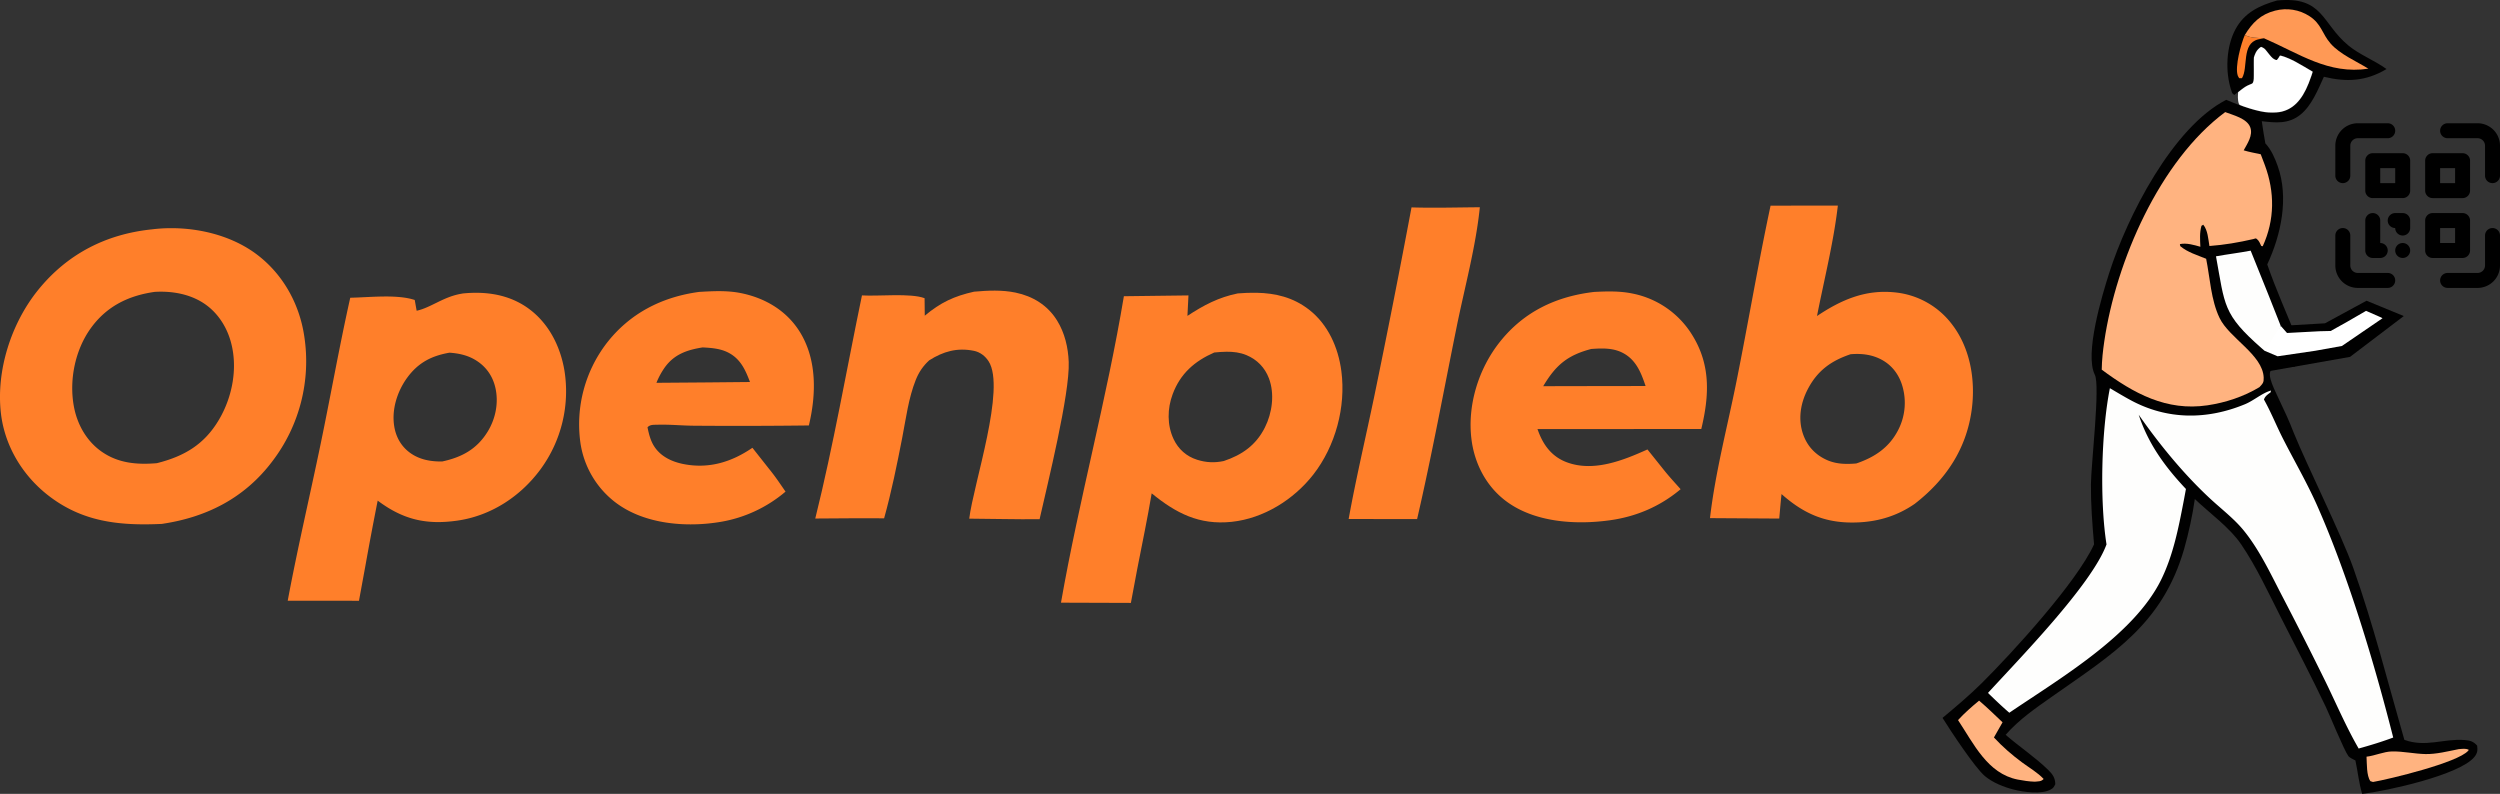
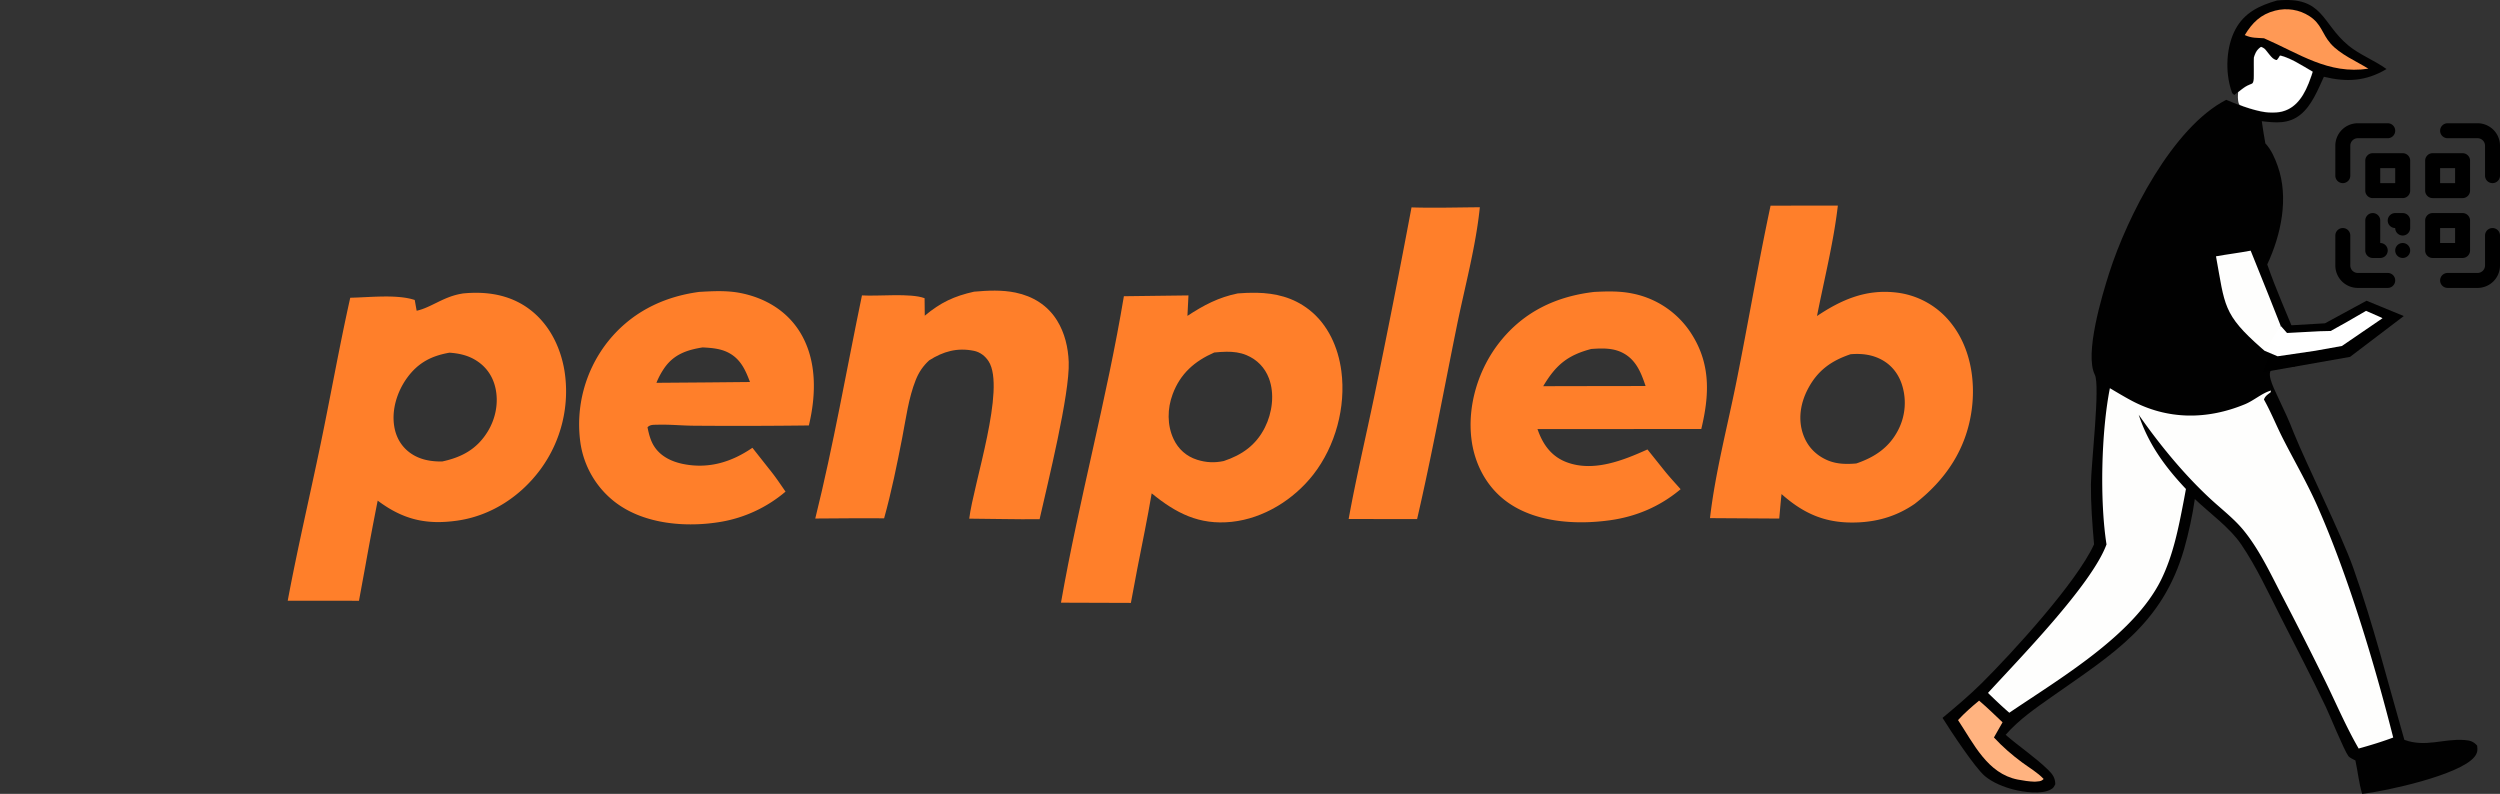
<svg xmlns="http://www.w3.org/2000/svg" xmlns:ns1="http://sodipodi.sourceforge.net/DTD/sodipodi-0.dtd" xmlns:ns2="http://www.inkscape.org/namespaces/inkscape" version="1.1" style="display:block" viewBox="0 0 1770.198 562.133" width="885.099" height="281.067" id="svg44" ns1:docname="openpleb.svg" xml:space="preserve" ns2:version="1.4 (e7c3feb100, 2024-10-09)" ns2:export-filename="openpleb.png" ns2:export-xdpi="96" ns2:export-ydpi="96">
  <rect x="0" y="0" width="1770.198" height="562.133" fill="#333333" stroke="none" />
  <defs id="defs44" />
  <ns1:namedview id="namedview44" pagecolor="#ffffff" bordercolor="#000000" borderopacity="0.25" ns2:showpageshadow="2" ns2:pageopacity="0.0" ns2:pagecheckerboard="0" ns2:deskcolor="#d1d1d1" ns2:zoom="2.3027344" ns2:cx="777.77099" ns2:cy="269.46226" ns2:window-width="2560" ns2:window-height="1381" ns2:window-x="0" ns2:window-y="27" ns2:window-maximized="1" ns2:current-layer="svg44" />
  <path fill="#349e4f" d="m 999.464,146.851 c 16.071,0.501 32.295,0.001 48.379,-0.094 -2.839,27.968 -10.799,56.976 -16.388,84.575 -9.202,45.38 -17.605,91.11 -28.036,136.218 l -48.467,-0.051 c 5.209,-28.809 12.003,-57.466 17.985,-86.136 a 7351.395,7351.395 0 0 0 26.528,-134.512 z" id="path2" style="fill:#ff7f2a;stroke-width:1.267" />
  <path fill="#349e4f" d="m 689.749,206.526 c 9.772,-0.85 19.658,-1.352 29.342,0.659 12.307,2.558 22.687,8.947 29.38,19.725 5.463,8.773 7.884,19.144 8.264,29.381 0.849,22.625 -14.943,86.15 -20.621,111.334 -16.566,0.228 -33.245,-0.317 -49.824,-0.38 3.131,-25.146 26.008,-92.207 13.727,-111.407 -2.383,-3.731 -6.058,-6.555 -10.431,-7.436 -11.862,-2.385 -21.662,0.423 -31.639,6.74 -4.344,3.995 -7.321,8.361 -9.511,13.849 -5.133,12.852 -6.933,27.301 -9.564,40.837 -3.73,19.189 -7.616,38.34 -12.851,57.188 -16.241,-0.177 -32.508,0.076 -48.751,0.139 12.941,-52.092 22.145,-105.417 33.063,-157.984 11.713,0.73 34.413,-1.787 44.342,1.971 l 0.134,12.412 c 11.104,-9.337 20.847,-13.898 34.942,-17.029 z" id="path3" style="fill:#ff7f2a;stroke-width:1.267" />
  <path id="path4" style="fill:#ff7f2a;stroke-width:1.267" d="M 509.824 206.16 C 504.951 206.126 500.064 206.402 495.172 206.68 C 468.713 210.201 445.728 221.909 429.277 243.367 A 94.482 94.482 0 0 0 410.883 312.82 A 64.802 64.802 0 0 0 436.23 356.078 C 456.635 371.313 486.138 373.634 510.555 369.477 A 95.382 95.382 0 0 0 556.219 348.105 C 553.087 343.593 550.043 338.995 546.664 334.66 L 532.77 317.066 C 518.118 327.092 502.192 332.074 484.289 328.652 C 475.964 327.055 467.964 323.404 463.227 316.078 C 460.611 312.035 459.435 307.231 458.48 302.566 C 460.394 300.526 462.793 300.831 465.543 300.742 C 474.069 300.463 482.815 301.387 491.383 301.438 A 3974.012 3974.012 0 0 0 572.738 301.25 C 578.025 279.272 578.595 254.319 566.051 234.547 C 556.622 219.683 541.419 210.876 524.402 207.5 C 519.56 206.539 514.698 206.194 509.824 206.16 z M 497.547 245.992 C 503.434 246.313 509.486 246.725 514.898 249.285 C 524.082 253.629 527.669 261.527 531.039 270.488 L 500.891 270.781 L 464.809 271.059 A 52.622 52.622 0 0 1 470.652 260.25 C 477.408 250.818 486.55 247.74 497.547 245.992 z " />
  <path id="path6" style="fill:#ff7f2a;stroke-width:1.267" d="M 1142.551 206.414 C 1138.02 206.297 1133.471 206.473 1128.883 206.703 C 1101.937 209.806 1078.947 220.671 1061.887 242.258 C 1046.918 261.186 1038.958 286.789 1041.898 310.883 C 1043.952 327.727 1051.91 343.517 1065.383 354.062 C 1085.649 369.918 1115.397 371.809 1139.973 368.387 C 1158.693 365.776 1175.499 358.587 1190.012 346.395 C 1186.184 342.072 1182.219 337.816 1178.594 333.316 L 1166.527 318.246 C 1149.227 326.041 1128.3 334.43 1109.301 327.281 C 1099.833 323.707 1093.913 316.7 1090.098 307.574 C 1089.578 306.345 1089.125 305.091 1088.656 303.836 L 1204.652 303.758 C 1210.267 280.297 1211.52 258.457 1198.098 237.023 A 64.242 64.242 0 0 0 1156.121 207.891 C 1151.596 206.941 1147.082 206.531 1142.551 206.414 z M 1135.129 246.777 C 1139.801 246.858 1144.41 247.545 1148.695 249.688 C 1158.366 254.519 1161.975 263.721 1165.207 273.328 L 1133.699 273.367 L 1092.723 273.453 C 1101.595 258.487 1109.96 251.505 1126.703 247.102 C 1129.498 246.898 1132.325 246.729 1135.129 246.777 z " />
  <path id="path8" style="fill:#ff7f2a;stroke-width:1.267" d="M 339.723 207.359 C 335.749 207.232 331.733 207.394 327.719 207.797 L 325.926 208.121 C 313.557 210.449 304.875 217.906 295.023 220.023 L 293.664 212.41 C 280.979 208.22 261.595 210.582 248.004 210.82 C 240.319 245.145 234.195 279.867 227.047 314.316 C 219.364 351.351 210.675 388.157 203.734 425.344 L 254.184 425.395 L 258.758 400.477 A 2466.401 2466.401 0 0 1 267.434 354.48 C 285.367 367.928 301.819 371.784 323.832 368.641 C 347.739 365.231 368.743 351.414 382.922 332.047 A 93.305 93.305 0 0 0 399.699 262.598 C 396.787 244.966 388.268 228.236 373.336 217.82 C 363.202 210.751 351.643 207.743 339.723 207.359 z M 318.277 249.73 C 324.763 250.187 330.793 251.454 336.422 254.789 C 343.653 259.072 348.506 265.596 350.57 273.746 C 353.294 284.494 351.093 296.179 345.336 305.57 C 337.654 318.105 326.931 323.786 313.07 326.777 C 305.212 326.853 297.549 325.597 290.949 321.047 C 284.399 316.535 280.494 309.892 279.184 302.098 C 277.158 290.057 281.268 277.104 288.375 267.383 C 296.124 256.795 305.583 251.931 318.277 249.73 z " />
  <path id="path10" style="fill:#ff7f2a;stroke-width:1.267" d="M 889.832 207.305 C 885.431 207.21 880.952 207.402 876.418 207.762 C 862.78 210.555 852.314 216.087 840.793 223.668 L 841.527 209.18 L 795.797 209.75 C 783.667 282.617 763.996 354.05 751.258 426.738 L 800.754 426.906 L 805.352 402.418 C 808.786 384.75 812.515 367.081 815.48 349.324 C 832.654 363.342 849.107 371.933 872.137 369.5 C 894.735 367.104 916.04 353.799 929.906 336.055 C 945.623 315.915 953.114 288.117 949.793 262.801 C 947.613 246.107 940.399 229.715 926.824 219.199 C 915.55 210.465 903.036 207.589 889.832 207.305 z M 868.445 249.059 C 873.259 249.014 878.031 249.554 882.578 251.453 C 890.12 254.607 895.634 260.277 898.523 267.93 C 902.655 278.919 900.845 292.35 895.648 302.68 C 889.362 315.189 879.524 322.098 866.52 326.445 C 859.992 327.827 854.05 327.55 847.637 325.535 C 840.159 323.178 834.402 318.093 831.043 311.008 C 826.315 301.046 826.521 289.337 830.336 279.121 C 835.799 264.469 845.873 255.729 859.777 249.605 C 862.653 249.325 865.557 249.085 868.445 249.059 z " />
  <path id="path12" style="fill:#ff7f2a;stroke-width:1.267" d="M 1301.348 145.574 L 1253.703 145.617 C 1244.844 187.074 1237.834 228.97 1229.469 270.539 C 1223.106 302.162 1214.488 334.952 1210.812 366.879 L 1259.848 367.184 C 1260.38 361.417 1260.814 355.611 1261.473 349.844 C 1278.178 364.673 1294.221 371.034 1316.566 369.855 C 1330.927 369.082 1343.829 364.989 1355.73 356.789 C 1377.734 339.742 1392.402 317.981 1396.141 289.996 C 1398.916 269.248 1395.164 246.523 1382.16 229.641 A 57.678 57.678 0 0 0 1341.828 207.039 C 1320.738 204.832 1303.591 212.366 1286.582 223.773 C 1291.614 198.175 1298.357 171.47 1301.348 145.574 z M 1315.293 250.629 C 1320.182 250.661 1324.966 251.431 1329.586 253.379 C 1337.812 256.847 1343.5 263.182 1346.453 271.555 A 41.966 41.966 0 0 1 1344.402 303.809 C 1338.053 316.686 1327.596 323.685 1314.414 328.172 C 1307.506 328.768 1300.559 328.689 1294.082 325.926 C 1285.755 322.364 1279.737 316.104 1276.746 307.523 C 1273.045 296.889 1274.881 285.571 1279.977 275.723 C 1286.834 262.438 1296.594 255.456 1310.371 250.824 C 1312.022 250.688 1313.663 250.618 1315.293 250.629 z " />
-   <path id="path14" style="fill:#ff7f2a;stroke-width:1.267" d="M 121.793 161.562 C 116.968 161.542 112.194 161.826 107.547 162.406 C 75.046 165.755 47.444 179.903 26.797 205.574 C 7.823 229.165 -2.894 262.654 0.684 292.91 C 3.382 315.75 15.883 336.484 33.875 350.578 C 58.27 369.704 84.625 372.341 114.566 370.973 C 146.44 366.258 173.322 352.607 192.953 326.484 A 116.675 116.675 0 0 0 215.426 237.953 C 211.949 214.798 200.032 193.537 181.062 179.586 C 164.552 167.445 142.7 161.65 121.793 161.562 z M 113.75 206.535 C 123.495 206.512 133.349 208.443 141.883 213.281 C 152.747 219.441 160.07 229.995 163.406 241.91 C 168.519 260.173 164.674 280.781 155.156 297.004 C 144.735 314.748 130.447 323.089 111.062 327.969 C 97.406 329.122 84.35 328.133 72.648 320.262 C 61.444 312.733 54.591 300.577 52.246 287.434 C 48.924 268.815 53.22 247.706 64.34 232.328 C 75.586 216.775 91.034 209.302 109.586 206.664 C 110.97 206.584 112.358 206.538 113.75 206.535 z " />
  <path fill="#010101" d="m 1612.354,0.351 c 32.822,-3.19 31.346,15.998 50.416,31.799 8.053,6.673 18.542,10.518 27.07,16.746 -14.655,8.732 -28.16,9.36 -44.34,5.473 -4.202,9.148 -8.596,20.349 -16.587,26.798 -8.372,6.757 -17.442,5.805 -27.382,4.659 0.669,5.251 1.633,10.465 2.52,15.683 4.171,4.475 6.725,10.377 8.754,16.085 7.995,22.498 2.413,48.583 -7.41,69.643 6.271,18.136 14.211,35.615 21.332,53.426 11.342,2.25 29.022,-7.868 37.575,0.192 6.22,22.09 -43.181,-3.9 -39.222,18.71 -31.518,-3.33 -14.432,11.56 -0.824,47.148 9.297,22.86 33.774,72.08 42.047,95.41 14.254,40.19 24.425,80.89 36.179,121.75 15.122,5.51 27.672,-1 42.603,0.12 3.911,0.29 6.317,0.99 8.929,3.96 0.445,3.3 0.239,5.33 -1.927,8.01 -10.391,12.85 -62.561,24.23 -79.491,26.17 -2.324,-7.73 -3.063,-15.77 -4.775,-23.66 -1.221,-0.68 -4.126,-1.96 -4.911,-3 -3.085,-4.08 -13.172,-28.91 -16.118,-35.09 -10.175,-21.34 -21.149,-42.38 -31.861,-63.46 -8.716,-17.15 -17.124,-35.45 -27.934,-51.38 -8.199,-12.09 -22.243,-22.02 -32.887,-32.19 -1.689,11.86 -4.339,23.87 -7.576,35.39 -15.407,53.31 -50.444,74.22 -93.22,104.28 -11.772,8.28 -23.642,16.38 -33.159,27.29 9.685,8.39 20.9,15.84 30.005,24.72 3.118,3.04 5.141,5.72 5.138,10.27 -0.944,1.84 -1.269,2.63 -3.146,3.69 -6.491,3.66 -19.037,1.91 -26.196,0.12 -7.01,-1.76 -14.933,-4.93 -20.486,-9.57 -7.023,-5.86 -24.495,-32.35 -30.008,-41.22 9.465,-7.92 19.008,-15.92 27.77,-24.61 21.822,-21.67 67.215,-71.33 79.528,-98.28 -1.213,-14.07 -2.334,-28.4 -2.223,-42.53 0.111,-14.13 6.674,-69.78 2.768,-77.54 -7.391,-14.67 5.035,-55.992 10.212,-72.171 12.834,-40.111 44.92,-103.058 82.823,-122.506 3.54,1.474 7.094,2.951 10.702,4.252 9.973,3.597 23.229,7.619 33.272,2.55 10.105,-5.1 14.139,-16.726 17.446,-26.774 -6.86,-3.819 -15.713,-10.022 -23.41,-11.534 -0.717,1.358 -1.258,2.156 -2.289,3.35 -5.418,-1.419 -6.123,-8.187 -11.095,-9.487 -9.584,5.994 -2.667,19.648 -6.095,26.036 -5.966,1.865 -8.049,4.648 -12.786,8.152 -1.682,-1.25 -1.472,-1.15 -2.098,-3.018 -4.461,-13.315 -3.754,-31.05 2.905,-43.48 6.347,-11.845 17.149,-16.897 29.462,-20.382 z" id="path16" ns1:nodetypes="csccccccccccccccccccccccccccccccccccsccccsccccccccc" />
-   <path fill="#3323bf" d="m 1603.096,27.1 c -1.416,0.243 -2.833,0.487 -4.229,0.832 -11.829,2.92 -6.803,20.057 -11.381,27.419 l -1.95,0.024 c -0.329,-0.579 -0.759,-1.112 -0.988,-1.738 -2.279,-6.228 2.326,-22.759 4.93,-28.793 4.959,2.266 8.41,1.857 13.618,2.256 z" id="path17" style="fill:#ff7f2a" />
-   <path fill="#726ad8" d="m 1741.025,530.443 c 2.592,-0.14 4.731,-0.7 7.078,0.5 -0.148,0.22 -0.271,0.46 -0.445,0.66 -7.399,8.46 -55.937,20.13 -67.382,22.1 l -1.841,-0.57 c -2.828,-3.87 -2.442,-12.51 -2.749,-17.34 6.046,-0.69 12.102,-3.61 18.1,-3.72 7.81,-0.13 15.761,1.7 23.617,1.86 7.761,0.16 16.005,-2 23.622,-3.49 z" id="path19" style="fill:#ffb380" />
  <path fill="#726ad8" d="m 1401.349,496.093 c 5.73,4.9 11.151,10.15 16.618,15.35 l -6.105,10.74 c 5.983,6.49 12.862,12.46 19.964,17.69 5.01,3.69 11.005,7.17 15.24,11.7 -1.874,1.99 -3.699,1.61 -6.326,1.93 -4.049,-0.14 -8.052,-0.73 -12.024,-1.51 -21.436,-4.2 -31.228,-25.48 -42.286,-42.12 4.657,-5.05 9.633,-9.4 14.919,-13.78 z" id="path20" style="fill:#ffb380" />
  <path fill="#5649e8" d="m 1589.478,24.844 c 5.27,-8.707 11.28,-14.731 21.469,-17.311 8.399,-2.126 17.115,-0.791 24.398,3.946 8.484,5.518 8.888,12.479 14.864,19.317 6.712,7.679 18.268,12.564 26.792,17.831 -28.278,4.322 -49.028,-10.738 -73.905,-21.527 -5.208,-0.399 -8.659,0.01 -13.618,-2.256 z" id="path21" style="fill:#ff9955" />
  <path fill="#fefefd" d="m 1593.655,177.488 c 0.258,0.269 23.95,59.555 25.734,64.905 -5.785,1.31 -10.365,4.2 -15.898,5.99 l -2.213,-1.92 c -27.436,-24.08 -25.778,-30.12 -32.182,-64.97 8.162,-1.473 16.392,-2.453 24.559,-4.005 z" id="path22" />
-   <path fill="#726ad8" d="m 1575.623,79.37 c 5.665,2.186 15.403,4.473 17.729,10.759 2.09,5.652 -2.05,11.554 -4.647,16.318 3.927,1.201 8.066,1.915 12.081,2.785 0.995,2.577 1.974,5.16 2.935,7.75 7.02,18.973 7.047,38.655 -1.523,57.371 l -1.037,-0.18 c -0.825,-1.716 -1.538,-3.629 -3.04,-4.865 -1.047,-0.861 -0.948,-0.409 -2.595,-0.031 -10.585,2.434 -20.265,4.088 -31.084,4.914 -0.822,-4.88 -1.138,-11.175 -4.367,-15.085 l -1.263,0.8 c -1.402,4.965 -0.982,9.726 -0.784,14.818 -4.648,-1.304 -9.671,-2.853 -14.495,-1.891 l 0.279,1.467 c 5.202,4.379 12.076,6.352 18.316,8.928 2.766,13.713 3.39,29.168 9.501,41.909 6.864,14.306 30.556,25.996 31.242,42.176 0.151,3.55 -0.622,4.28 -3,6.83 -11.145,6.71 -24.004,10.96 -36.848,12.86 -28.963,4.29 -52.193,-8.45 -74.831,-25.26 0.093,-6.65 0.837,-13.41 1.8,-19.98 8.303,-56.625 39.232,-127.966 85.631,-162.393 z" id="path24" style="fill:#ffb380" ns1:nodetypes="ccccccccccccccccccccccc" />
  <path fill="#fefefd" d="m 1493.963,274.863 c 4.928,2.91 9.858,5.88 14.898,8.59 25.845,13.91 53.827,13.91 80.778,2.76 6.301,-2.61 11.997,-7.84 18.337,-9.68 l -0.171,1.22 c -1.985,1.53 -3.926,2.68 -4.751,5.16 4.928,8.75 8.79,18.48 13.371,27.49 8.079,15.88 17.205,31.55 24.413,47.84 21.78,49.22 40.421,111.35 53.749,163.99 -8.071,3.03 -16.174,5.48 -24.477,7.79 -8.67,-15.01 -15.58,-31.13 -23.149,-46.72 a 2847.3,2847.3 0 0 0 -31.499,-62.21 c -7.932,-15.34 -15.872,-32.17 -26.83,-45.59 -6.625,-8.11 -15.687,-15.07 -23.417,-22.2 -18.974,-17.58 -36.067,-38.47 -50.848,-59.64 6.808,20.67 18.6,36.84 33.45,52.57 a 823.838,823.838 0 0 1 -1.587,8.52 c -3.636,18.94 -7.419,38.39 -16.005,55.81 -19.367,39.27 -71.852,69.92 -107.473,94.12 -5.22,-4.5 -10.163,-9.23 -15.103,-14.03 22.029,-24.1 73.474,-76.62 83.923,-105.18 -4.862,-31.07 -3.71,-79.77 2.391,-110.61 z" id="path25" />
  <path style="fill:#000000;stroke-width:2" d="m 1602.304,263.583 61.706,-10.883 38.062,-28.905 -26.385,-10.86 -29.417,15.993 -31.332,1.834 z" id="path47" ns1:nodetypes="ccccccc" />
  <path style="fill:#ffffff;stroke-width:2" d="m 1614.938,230.762 4.451,5.009 23.148,-1.228 7.784,-0.186 11.524,-6.43 13.511,-7.817 9.826,4.299 1.843,0.921 -28.771,19.656 -18.926,3.396 -26.6,3.896 -9.236,-3.896 z" id="path48" />
  <g style="fill:#000000" id="g48" transform="matrix(-5.3,0,0,5.3,1775.499,81.97)">
    <path d="M 8,21 H 4 A 1,1 0 0 1 3,20 v -4 a 1,1 0 0 0 -2,0 v 4 a 3,3 0 0 0 3,3 h 4 a 1,1 0 0 0 0,-2 z m 14,-6 a 1,1 0 0 0 -1,1 v 4 a 1,1 0 0 1 -1,1 h -4 a 1,1 0 0 0 0,2 h 4 a 3,3 0 0 0 3,-3 V 16 A 1,1 0 0 0 22,15 Z M 20,1 h -4 a 1,1 0 0 0 0,2 h 4 a 1,1 0 0 1 1,1 v 4 a 1,1 0 0 0 2,0 V 4 A 3,3 0 0 0 20,1 Z M 2,9 A 1,1 0 0 0 3,8 V 4 A 1,1 0 0 1 4,3 H 8 A 1,1 0 0 0 8,1 H 4 A 3,3 0 0 0 1,4 V 8 A 1,1 0 0 0 2,9 Z M 10,5 H 6 A 1,1 0 0 0 5,6 v 4 a 1,1 0 0 0 1,1 h 4 a 1,1 0 0 0 1,-1 V 6 A 1,1 0 0 0 10,5 Z M 9,9 H 7 V 7 h 2 z m 5,2 h 4 a 1,1 0 0 0 1,-1 V 6 A 1,1 0 0 0 18,5 h -4 a 1,1 0 0 0 -1,1 v 4 a 1,1 0 0 0 1,1 z m 1,-4 h 2 v 2 h -2 z m -5,6 H 6 a 1,1 0 0 0 -1,1 v 4 a 1,1 0 0 0 1,1 h 4 a 1,1 0 0 0 1,-1 V 14 A 1,1 0 0 0 10,13 Z M 9,17 H 7 v -2 h 2 z m 5,-1 a 1,1 0 0 0 1,-1 1,1 0 0 0 0,-2 h -1 a 1,1 0 0 0 -1,1 v 1 a 1,1 0 0 0 1,1 z m 4,-3 a 1,1 0 0 0 -1,1 v 3 a 1,1 0 0 0 0,2 h 1 a 1,1 0 0 0 1,-1 v -4 a 1,1 0 0 0 -1,-1 z m -4,4 a 1,1 0 1 0 1,1 1,1 0 0 0 -1,-1 z" id="path1" />
  </g>
  <path style="fill:#ffffff;stroke-width:0.109" d="m 801.864,39.677 c -2.086,-0.305 -4.693,-0.996 -7.645,-2.029 -1.262,-0.441 -1.37,-0.502 -1.548,-0.86 -0.271,-0.546 -0.434,-2.039 -0.348,-3.189 l 0.073,-0.979 1.122,-0.865 c 1.298,-1.001 1.939,-1.381 3.145,-1.867 0.861,-0.347 0.871,-0.355 1.082,-0.924 0.198,-0.532 0.214,-0.868 0.217,-4.591 l 0.003,-4.017 0.303,-0.858 c 0.167,-0.472 0.502,-1.142 0.745,-1.488 0.426,-0.607 1.304,-1.401 1.548,-1.398 0.065,5.6e-4 0.371,0.146 0.681,0.324 0.585,0.335 0.806,0.574 2.094,2.254 0.424,0.553 1.012,1.196 1.308,1.43 0.558,0.441 1.205,0.72 1.453,0.625 0.136,-0.052 0.976,-1.233 1.063,-1.495 0.098,-0.294 3.015,0.785 5.136,1.9 1.065,0.56 6.267,3.56 6.459,3.726 0.07,0.06 -0.747,2.439 -1.414,4.114 -2.454,6.165 -5.723,9.395 -10.303,10.18 -1.236,0.212 -3.751,0.216 -5.174,0.008 z" id="path50" transform="scale(2)" />
</svg>